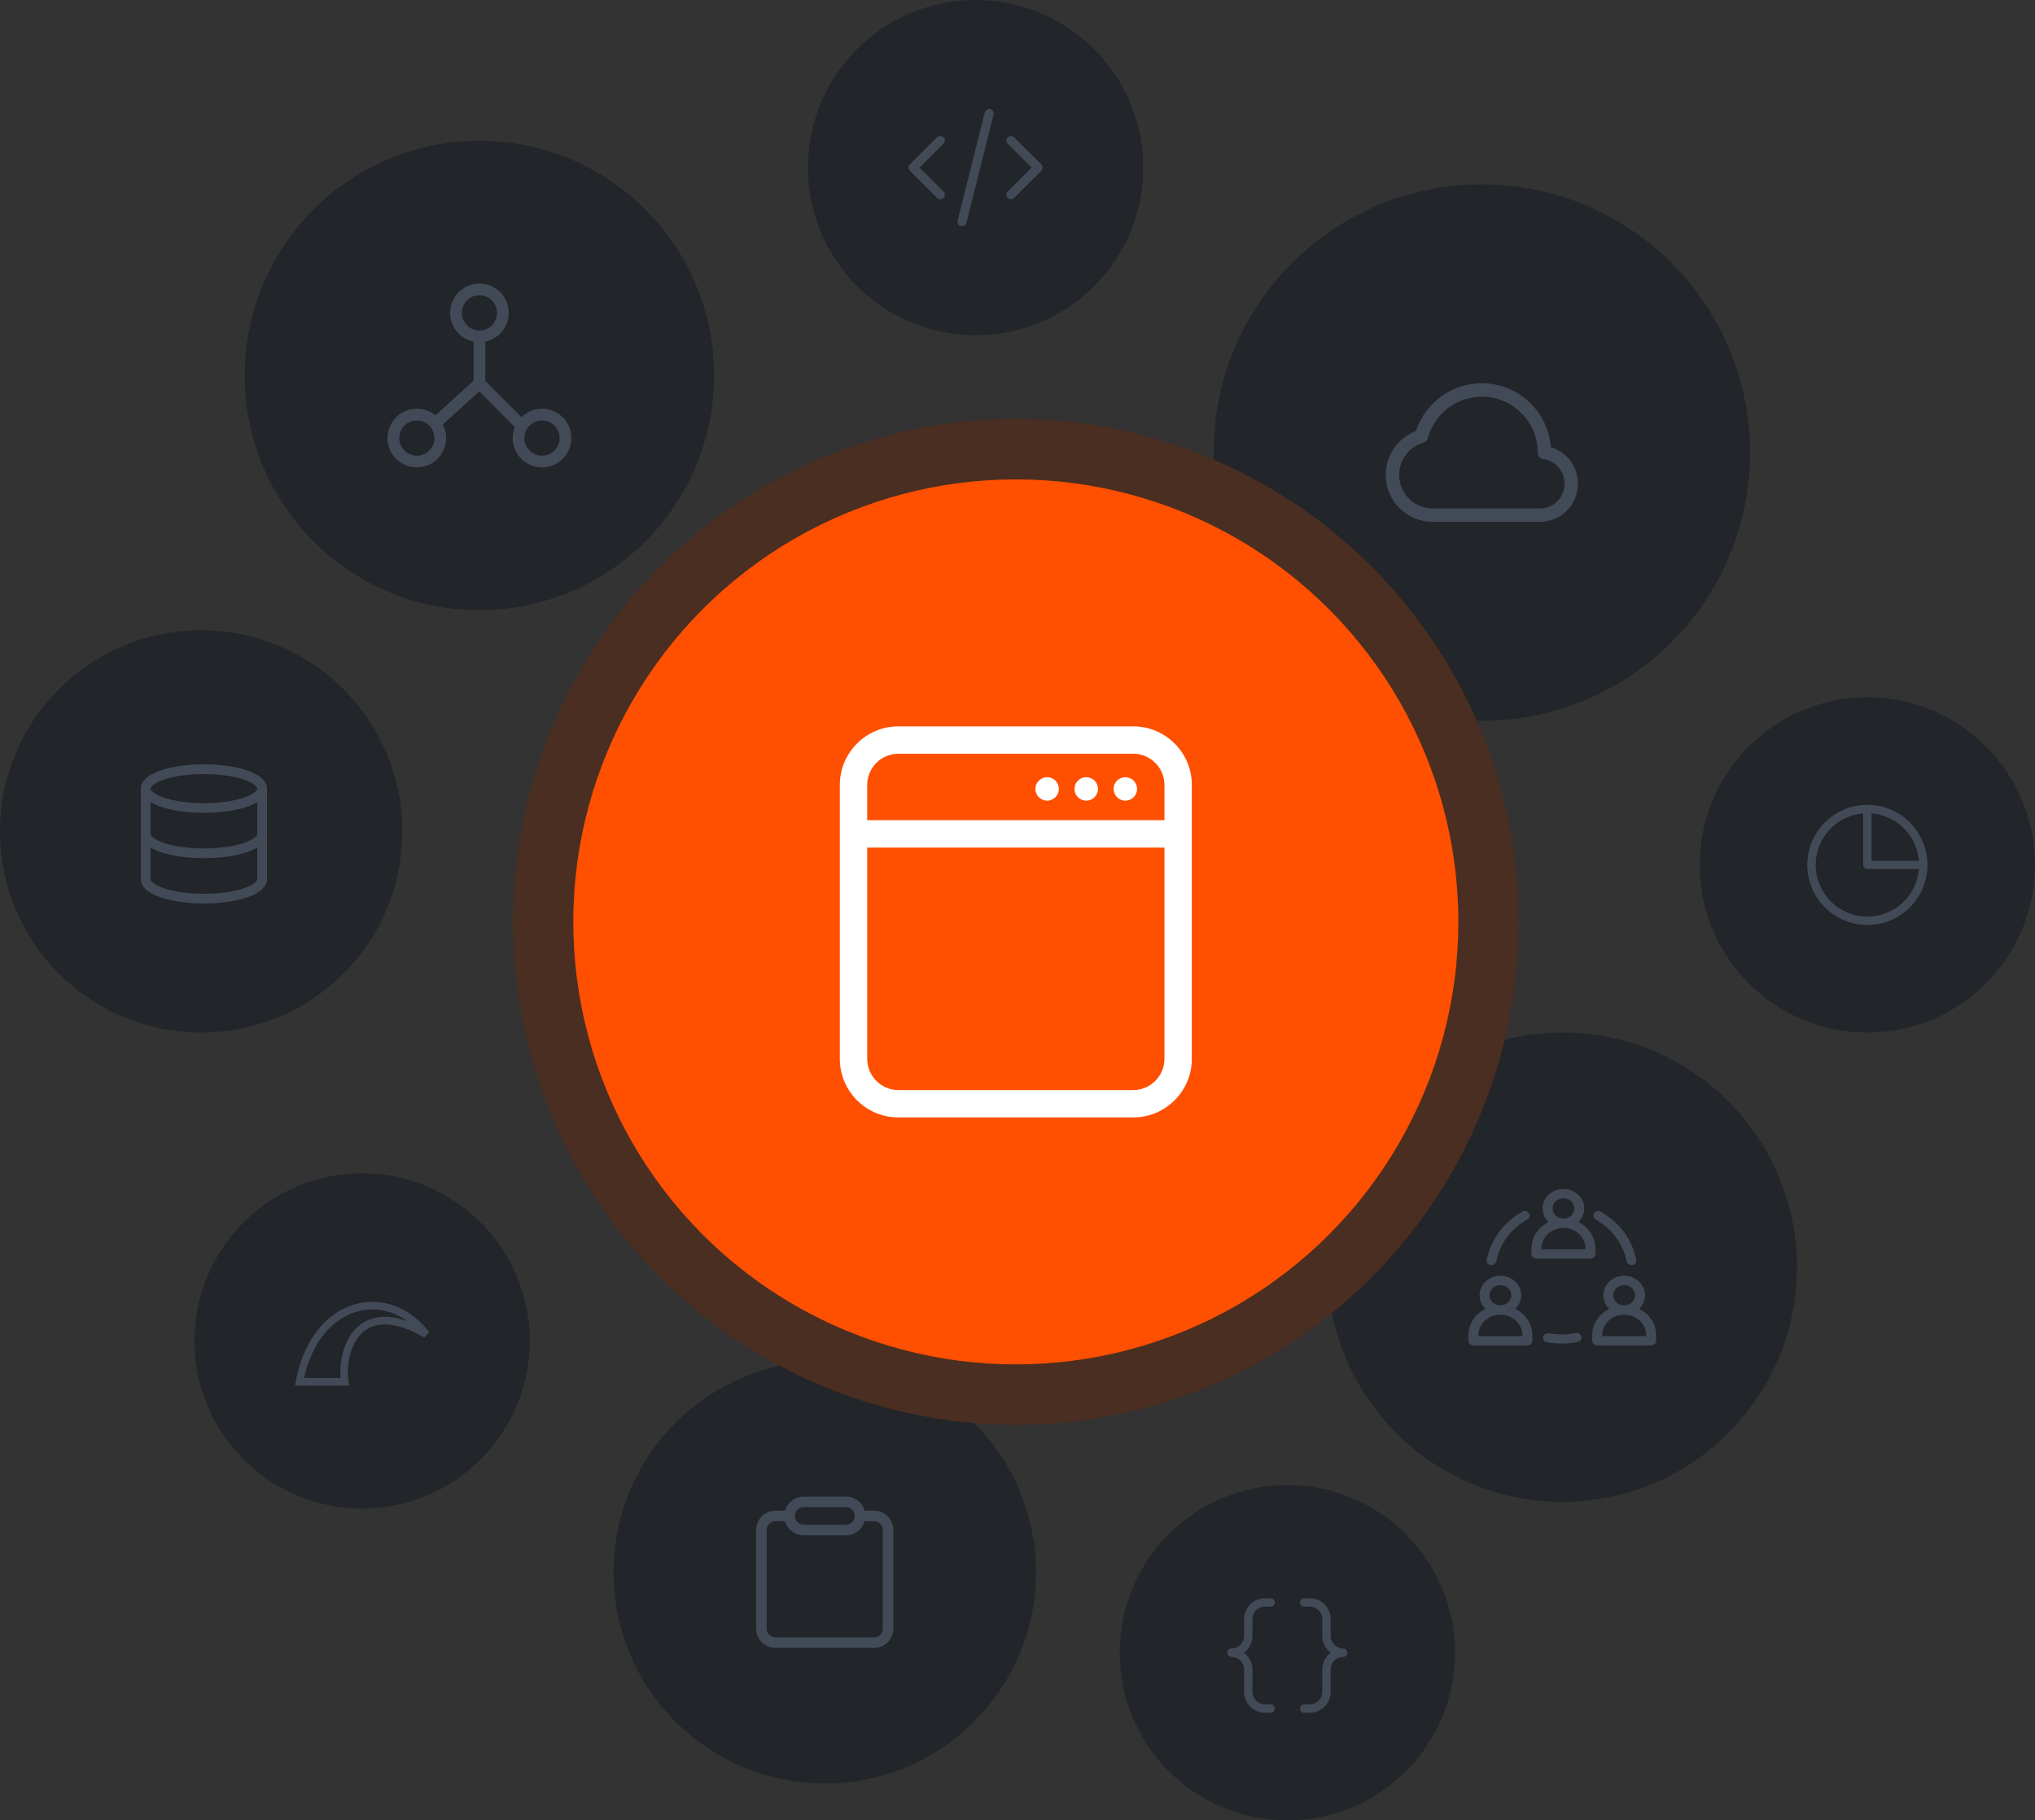
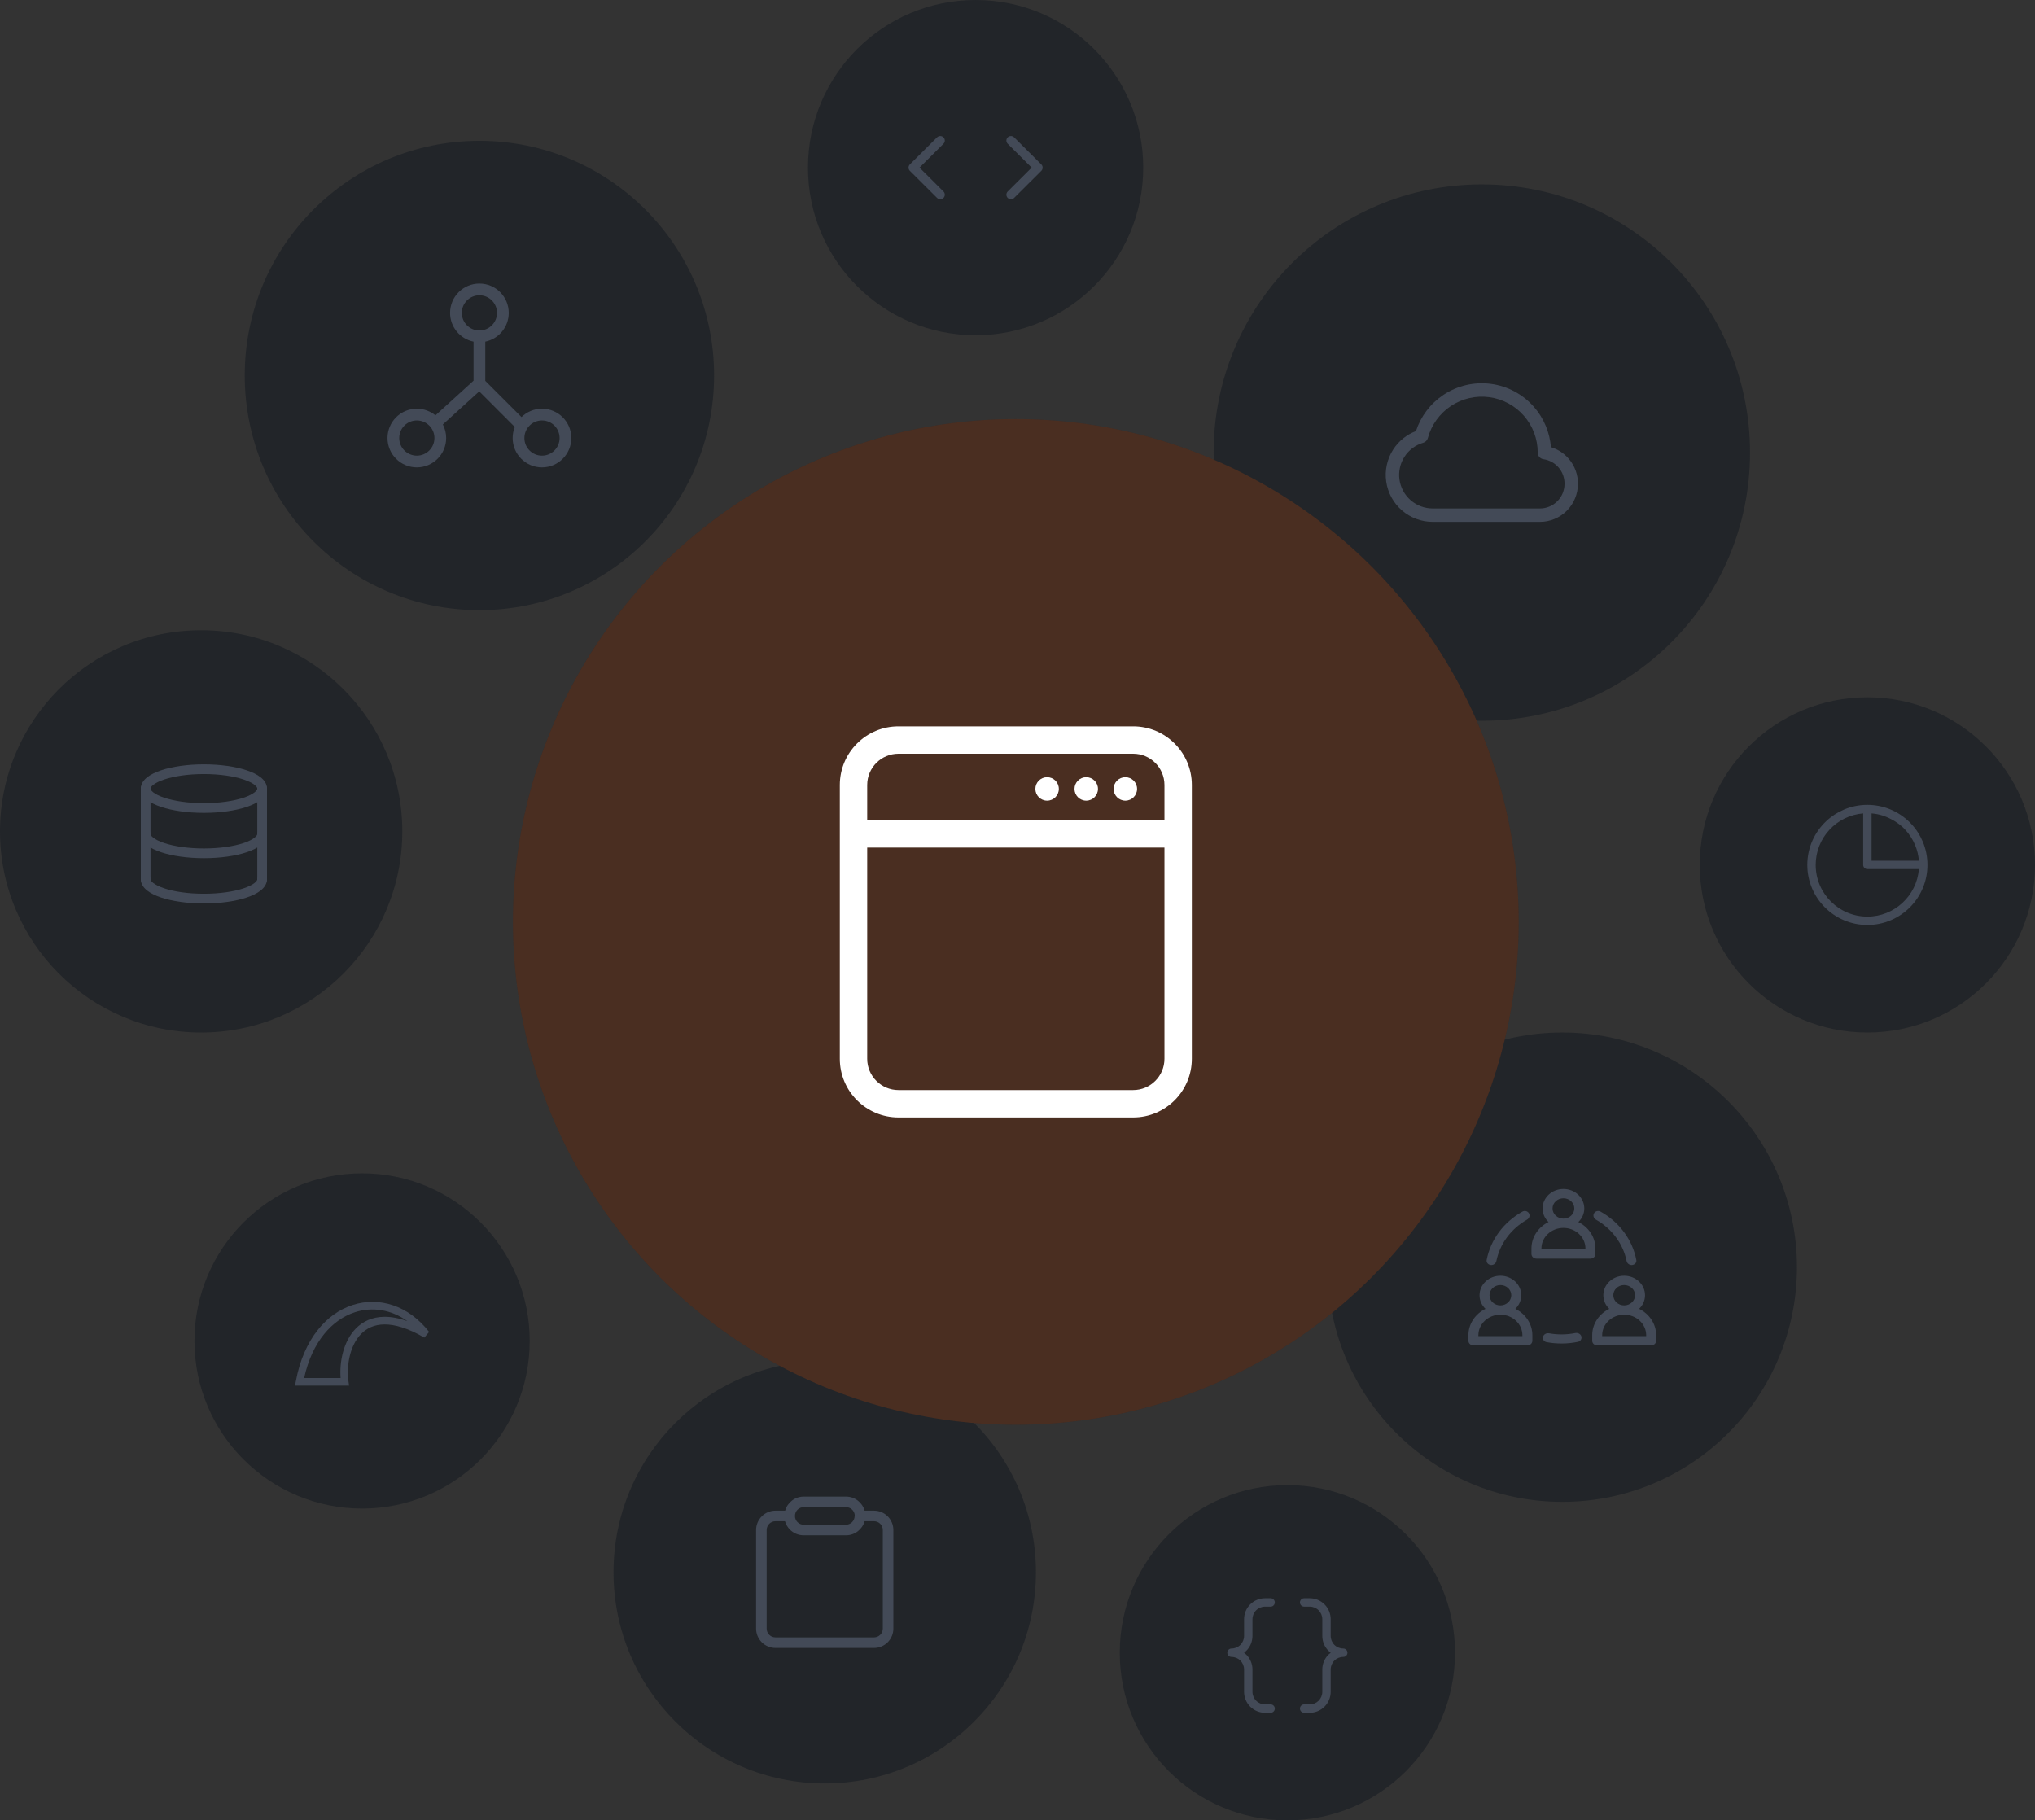
<svg xmlns="http://www.w3.org/2000/svg" width="607" height="543" viewBox="0 0 607 543" fill="none">
  <rect x="0" y="0" width="607" height="543" fill="#333333" stroke="none" />
  <circle cx="246" cy="469" r="63" fill="#222529" />
  <path fill-rule="evenodd" clip-rule="evenodd" d="M234.185 450.625C234.87 448.201 237.099 446.425 239.742 446.425H252.342C254.986 446.425 257.214 448.201 257.9 450.625H260.7C262.232 450.625 263.701 451.233 264.784 452.317C265.867 453.4 266.475 454.868 266.475 456.4V485.8C266.475 487.332 265.867 488.801 264.784 489.884C263.701 490.967 262.232 491.575 260.7 491.575H231.3C229.769 491.575 228.3 490.967 227.217 489.884C226.134 488.801 225.525 487.332 225.525 485.8V456.4C225.525 454.868 226.134 453.4 227.217 452.317C228.3 451.233 229.769 450.625 231.3 450.625H234.185ZM237.117 452.2C237.117 450.75 238.293 449.575 239.742 449.575H252.342C253.695 449.575 254.808 450.598 254.952 451.912C254.934 452.005 254.925 452.102 254.925 452.2C254.925 452.896 254.649 453.564 254.157 454.056C253.664 454.548 252.997 454.825 252.3 454.825H239.742C238.293 454.825 237.117 453.65 237.117 452.2ZM239.7 457.975C238.169 457.975 236.7 457.367 235.617 456.284C234.914 455.581 234.411 454.715 234.144 453.775H231.3C230.604 453.775 229.937 454.052 229.444 454.544C228.952 455.036 228.675 455.704 228.675 456.4V485.8C228.675 486.496 228.952 487.164 229.444 487.656C229.937 488.148 230.604 488.425 231.3 488.425H260.7C261.397 488.425 262.064 488.148 262.557 487.656C263.049 487.164 263.325 486.496 263.325 485.8V456.4C263.325 455.704 263.049 455.036 262.557 454.544C262.064 454.052 261.397 453.775 260.7 453.775H257.9C257.214 456.199 254.986 457.975 252.342 457.975H239.7Z" fill="#434A57" />
  <circle cx="143" cy="112" r="70" fill="#222529" />
  <g clip-path="url(#clip0_8148_958)">
    <path fill-rule="evenodd" clip-rule="evenodd" d="M134.251 93.333C134.251 88.501 138.168 84.583 143.001 84.583C147.833 84.583 151.751 88.501 151.751 93.333C151.751 97.567 148.745 101.098 144.751 101.908V113.609L155.551 124.409C157.129 122.867 159.287 121.917 161.667 121.917C166.5 121.917 170.417 125.834 170.417 130.667C170.417 135.499 166.5 139.417 161.667 139.417C156.835 139.417 152.917 135.499 152.917 130.667C152.917 129.496 153.147 128.379 153.564 127.359C153.518 127.321 153.473 127.281 153.43 127.237L142.943 116.751L132.092 126.616C132.726 127.827 133.084 129.205 133.084 130.667C133.084 135.499 129.166 139.417 124.334 139.417C119.501 139.417 115.584 135.499 115.584 130.667C115.584 125.834 119.501 121.917 124.334 121.917C126.438 121.917 128.369 122.66 129.879 123.897L141.251 113.559V101.908C137.257 101.098 134.251 97.567 134.251 93.333ZM143.001 98.583C145.9 98.583 148.251 96.233 148.251 93.333C148.251 90.434 145.9 88.083 143.001 88.083C140.101 88.083 137.751 90.434 137.751 93.333C137.751 96.233 140.101 98.583 143.001 98.583ZM124.334 125.417C121.434 125.417 119.084 127.767 119.084 130.667C119.084 133.566 121.434 135.917 124.334 135.917C127.233 135.917 129.584 133.566 129.584 130.667C129.584 127.767 127.233 125.417 124.334 125.417ZM156.417 130.667C156.417 127.767 158.768 125.417 161.667 125.417C164.567 125.417 166.917 127.767 166.917 130.667C166.917 133.566 164.567 135.917 161.667 135.917C158.768 135.917 156.417 133.566 156.417 130.667Z" fill="#434A57" />
  </g>
  <circle cx="466" cy="378" r="70" fill="#222529" />
  <path fill-rule="evenodd" clip-rule="evenodd" d="M460.12 360.476C460.12 362.056 460.795 363.488 461.891 364.535C458.865 366.029 456.803 368.998 456.803 372.416V374.058C456.803 374.825 457.469 375.446 458.29 375.446H474.391C475.213 375.446 475.878 374.825 475.878 374.058V372.416C475.878 368.997 473.816 366.028 470.79 364.535C471.885 363.488 472.56 362.056 472.56 360.476C472.56 357.268 469.776 354.667 466.34 354.667C462.905 354.667 460.12 357.268 460.12 360.476ZM466.34 363.508C464.547 363.508 463.094 362.151 463.094 360.476C463.094 358.801 464.547 357.444 466.34 357.444C468.133 357.444 469.587 358.801 469.587 360.476C469.587 362.151 468.133 363.508 466.34 363.508ZM459.777 372.416V372.669H472.905V372.416C472.905 369.031 469.966 366.286 466.341 366.286C462.715 366.286 459.777 369.031 459.777 372.416Z" fill="#434A57" />
  <path fill-rule="evenodd" clip-rule="evenodd" d="M478.242 386.363C478.242 387.943 478.917 389.375 480.013 390.422C476.987 391.916 474.925 394.884 474.925 398.303V399.945C474.925 400.712 475.59 401.333 476.412 401.333H492.513C493.334 401.333 494 400.712 494 399.945V398.303C494 394.884 491.938 391.915 488.912 390.422C490.007 389.375 490.682 387.942 490.682 386.363C490.682 383.154 487.897 380.553 484.462 380.553C481.027 380.553 478.242 383.154 478.242 386.363ZM484.462 389.395C482.669 389.395 481.215 388.037 481.215 386.363C481.215 384.688 482.669 383.331 484.462 383.331C486.255 383.331 487.709 384.688 487.709 386.363C487.709 388.037 486.255 389.395 484.462 389.395ZM477.898 398.556V398.303C477.898 394.917 480.837 392.173 484.462 392.173C488.088 392.173 491.026 394.917 491.026 398.303V398.556H477.898Z" fill="#434A57" />
  <path fill-rule="evenodd" clip-rule="evenodd" d="M439.487 401.333C438.666 401.333 438 400.712 438 399.945V398.303C438 394.884 440.062 391.916 443.088 390.422C441.992 389.375 441.317 387.943 441.317 386.363C441.317 383.154 444.102 380.553 447.537 380.553C450.973 380.553 453.757 383.154 453.757 386.363C453.757 387.942 453.082 389.375 451.987 390.422C455.013 391.915 457.075 394.884 457.075 398.303V399.945C457.075 400.712 456.41 401.333 455.588 401.333H439.487ZM440.974 398.303V398.556H454.102V398.303C454.102 394.917 451.163 392.173 447.538 392.173C443.912 392.173 440.974 394.917 440.974 398.303ZM447.537 389.395C445.744 389.395 444.291 388.037 444.291 386.363C444.291 384.688 445.744 383.331 447.537 383.331C449.33 383.331 450.784 384.688 450.784 386.363C450.784 388.037 449.33 389.395 447.537 389.395Z" fill="#434A57" />
  <path d="M488.083 375.854C488.225 376.593 487.646 377.267 486.848 377.352C486.049 377.437 485.333 376.899 485.184 376.162C484.672 373.629 483.597 371.22 482.021 369.091C480.446 366.963 478.413 365.172 476.057 363.829C475.371 363.438 475.086 362.623 475.453 361.955C475.82 361.288 476.7 361.02 477.39 361.405C480.17 362.956 482.568 365.049 484.416 367.546C486.264 370.043 487.512 372.877 488.083 375.854Z" fill="#434A57" />
  <path d="M444.674 377.352C443.875 377.267 443.297 376.593 443.438 375.854C444.009 372.877 445.258 370.043 447.106 367.546C448.954 365.049 451.351 362.956 454.132 361.405C454.822 361.02 455.702 361.288 456.069 361.955C456.436 362.623 456.15 363.438 455.464 363.829C453.109 365.172 451.075 366.963 449.5 369.091C447.925 371.22 446.849 373.629 446.337 376.162C446.188 376.899 445.473 377.437 444.674 377.352Z" fill="#434A57" />
  <path d="M461.302 400.355C460.513 400.207 460.054 399.457 460.262 398.732C460.47 398.007 461.268 397.582 462.057 397.723C464.638 398.183 467.291 398.158 469.862 397.649C470.648 397.493 471.455 397.902 471.679 398.623C471.903 399.344 471.459 400.103 470.675 400.266C467.591 400.905 464.398 400.935 461.302 400.355Z" fill="#434A57" />
  <circle cx="442" cy="135" r="80" fill="#222529" />
  <path fill-rule="evenodd" clip-rule="evenodd" d="M444.186 118.47C440.178 117.94 436.114 118.885 432.751 121.128C429.388 123.372 426.955 126.762 425.905 130.666C425.724 131.34 425.204 131.871 424.534 132.067C422.223 132.741 420.233 134.226 418.929 136.249C417.625 138.272 417.094 140.698 417.435 143.081C417.775 145.464 418.964 147.644 420.782 149.221C422.6 150.798 424.927 151.667 427.334 151.667H459.334C461.279 151.667 463.144 150.894 464.519 149.519C465.895 148.144 466.667 146.278 466.667 144.333V144.313L466.667 144.313C466.686 142.536 466.058 140.814 464.902 139.465C463.746 138.116 462.14 137.233 460.382 136.979C459.397 136.837 458.667 135.994 458.667 134.999C458.669 130.956 457.201 127.051 454.537 124.01C451.873 120.969 448.194 119 444.186 118.47ZM430.531 117.801C434.701 115.019 439.741 113.847 444.711 114.504C449.68 115.162 454.242 117.603 457.545 121.374C460.493 124.738 462.26 128.956 462.605 133.386C464.667 134.008 466.522 135.209 467.939 136.862C469.724 138.944 470.693 141.602 470.667 144.343C470.665 147.346 469.471 150.224 467.348 152.347C465.222 154.473 462.34 155.667 459.334 155.667H427.334C423.964 155.667 420.707 154.451 418.161 152.243C415.615 150.035 413.951 146.983 413.475 143.647C412.998 140.31 413.741 136.914 415.567 134.082C417.19 131.564 419.572 129.641 422.353 128.583C423.789 124.183 426.664 120.381 430.531 117.801Z" fill="#434A57" />
  <circle cx="108" cy="400" r="50" fill="#222529" />
  <path fill-rule="evenodd" clip-rule="evenodd" d="M128 397.309C121.894 389.425 113.104 386.707 105.198 389.266C97.301 391.822 90.556 399.549 88.25 411.986L88 413.333H104.125L103.943 412.036C103.297 407.434 104.326 401.375 107.711 397.911C109.366 396.216 111.619 395.1 114.649 395.073C117.713 395.045 121.637 396.132 126.57 399L128 397.309ZM101.594 411.061H90.715C93.122 400.067 99.2 393.592 105.875 391.432C111.018 389.767 116.664 390.61 121.518 394.099C118.972 393.189 116.682 392.782 114.63 392.8C111.007 392.833 108.194 394.193 106.128 396.308C102.411 400.113 101.226 406.215 101.594 411.061Z" fill="#434A57" />
  <circle cx="60" cy="248" r="60" fill="#222529" />
  <path d="M44.895 235.238C44.895 234.439 44.247 233.791 43.448 233.791C42.648 233.791 42 234.439 42 235.238V262.262C42 263.061 42.648 263.709 43.448 263.709C44.247 263.709 44.895 263.061 44.895 262.262V235.238Z" fill="#434A57" />
  <path d="M79.639 235.238C79.639 234.439 78.991 233.791 78.192 233.791C77.392 233.791 76.744 234.439 76.744 235.238V262.262C76.744 263.061 77.392 263.709 78.192 263.709C78.991 263.709 79.639 263.061 79.639 262.262V235.238Z" fill="#434A57" />
  <path fill-rule="evenodd" clip-rule="evenodd" d="M48.078 229.77C51.406 228.661 55.91 228 60.82 228C65.729 228 70.234 228.661 73.561 229.77C75.218 230.322 76.662 231.012 77.723 231.847C78.767 232.67 79.639 233.805 79.639 235.238C79.639 236.672 78.767 237.807 77.723 238.629C76.662 239.465 75.218 240.154 73.561 240.706C70.234 241.816 65.729 242.477 60.82 242.477C55.91 242.477 51.406 241.816 48.078 240.706C46.422 240.154 44.977 239.465 43.917 238.629C42.873 237.807 42 236.672 42 235.238C42 233.805 42.873 232.67 43.917 231.847C44.977 231.012 46.422 230.322 48.078 229.77ZM45.709 234.121C44.995 234.684 44.895 235.073 44.895 235.238C44.895 235.404 44.995 235.793 45.709 236.355C46.407 236.905 47.506 237.464 48.994 237.96C51.954 238.946 56.135 239.581 60.82 239.581C65.505 239.581 69.686 238.946 72.646 237.96C74.133 237.464 75.233 236.905 75.931 236.355C76.645 235.793 76.744 235.404 76.744 235.238C76.744 235.073 76.645 234.684 75.931 234.121C75.233 233.571 74.133 233.013 72.646 232.517C69.686 231.53 65.505 230.895 60.82 230.895C56.135 230.895 51.954 231.53 48.994 232.517C47.506 233.013 46.407 233.571 45.709 234.121Z" fill="#434A57" />
  <path d="M43.448 260.814C44.247 260.814 44.895 261.462 44.895 262.262C44.895 262.434 44.997 262.823 45.704 263.384C46.397 263.932 47.49 264.49 48.973 264.985C51.925 265.971 56.105 266.605 60.82 266.605C65.534 266.605 69.715 265.971 72.667 264.985C74.15 264.49 75.243 263.932 75.936 263.384C76.643 262.823 76.744 262.434 76.744 262.262C76.744 261.462 77.392 260.814 78.192 260.814C78.991 260.814 79.639 261.462 79.639 262.262C79.639 263.692 78.776 264.827 77.734 265.653C76.677 266.49 75.237 267.18 73.583 267.732C70.262 268.841 65.757 269.5 60.82 269.5C55.883 269.5 51.378 268.841 48.056 267.732C46.403 267.18 44.962 266.49 43.906 265.653C42.864 264.827 42 263.692 42 262.262C42 261.462 42.648 260.814 43.448 260.814Z" fill="#434A57" />
  <path d="M44.895 248.75C44.895 247.95 44.247 247.302 43.448 247.302C42.648 247.302 42 247.95 42 248.75C42 250.18 42.864 251.315 43.906 252.141C44.962 252.978 46.403 253.668 48.056 254.22C51.378 255.329 55.883 255.988 60.82 255.988C65.757 255.988 70.262 255.329 73.583 254.22C75.237 253.668 76.677 252.978 77.734 252.141C78.776 251.315 79.639 250.18 79.639 248.75C79.639 247.95 78.991 247.302 78.192 247.302C77.392 247.302 76.744 247.95 76.744 248.75C76.744 248.922 76.643 249.312 75.936 249.872C75.243 250.421 74.15 250.978 72.667 251.474C69.715 252.459 65.534 253.093 60.82 253.093C56.105 253.093 51.925 252.459 48.973 251.474C47.49 250.978 46.397 250.421 45.704 249.872C44.997 249.312 44.895 248.922 44.895 248.75Z" fill="#434A57" />
  <circle cx="303" cy="275" r="150" fill="#121519" />
  <circle cx="303" cy="275" r="150" fill="white" fill-opacity="0.05" />
  <circle cx="303" cy="275" r="150" fill="#FF6718" fill-opacity="0.2" />
-   <circle cx="303" cy="275" r="132" fill="#FF4F00" />
  <path d="M312.333 238.834C314.266 238.834 315.833 237.267 315.833 235.334C315.833 233.401 314.266 231.834 312.333 231.834C310.4 231.834 308.833 233.401 308.833 235.334C308.833 237.267 310.4 238.834 312.333 238.834Z" fill="white" />
  <path d="M324 238.834C325.933 238.834 327.5 237.267 327.5 235.334C327.5 233.401 325.933 231.834 324 231.834C322.067 231.834 320.5 233.401 320.5 235.334C320.5 237.267 322.067 238.834 324 238.834Z" fill="white" />
  <path d="M339.167 235.334C339.167 237.267 337.6 238.834 335.667 238.834C333.734 238.834 332.167 237.267 332.167 235.334C332.167 233.401 333.734 231.834 335.667 231.834C337.6 231.834 339.167 233.401 339.167 235.334Z" fill="white" />
  <path fill-rule="evenodd" clip-rule="evenodd" d="M268 216.667C258.335 216.667 250.5 224.502 250.5 234.167V315.833C250.5 325.498 258.335 333.333 268 333.333H338C347.665 333.333 355.5 325.498 355.5 315.833V234.167C355.5 224.502 347.665 216.667 338 216.667H268ZM338 224.833H268C262.845 224.833 258.667 229.012 258.667 234.167V244.667H347.333V234.167C347.333 229.012 343.155 224.833 338 224.833ZM347.333 252.833H258.667V315.833C258.667 320.988 262.845 325.167 268 325.167H338C343.155 325.167 347.333 320.988 347.333 315.833V252.833Z" fill="white" />
  <circle cx="291" cy="50" r="50" fill="#222529" />
-   <path d="M296.369 34.178C296.55 33.455 296.108 32.722 295.382 32.541C294.655 32.36 293.919 32.8 293.738 33.523L285.631 65.822C285.45 66.545 285.892 67.278 286.618 67.459C287.345 67.64 288.081 67.2 288.262 66.477L296.369 34.178Z" fill="#434A57" />
  <path d="M281.421 40.971C281.95 41.498 281.95 42.353 281.421 42.881L274.274 50L281.421 57.12C281.95 57.647 281.95 58.502 281.421 59.03C280.891 59.557 280.033 59.557 279.503 59.03L271.397 50.955C270.868 50.428 270.868 49.573 271.397 49.045L279.503 40.971C280.033 40.443 280.891 40.443 281.421 40.971Z" fill="#434A57" />
  <path d="M300.579 40.971C301.109 40.443 301.967 40.443 302.497 40.971L310.603 49.045C311.132 49.573 311.132 50.428 310.603 50.955L302.497 59.03C301.967 59.557 301.109 59.557 300.579 59.03C300.05 58.502 300.05 57.647 300.579 57.12L307.726 50L300.579 42.881C300.05 42.353 300.05 41.498 300.579 40.971Z" fill="#434A57" />
  <circle cx="557" cy="258" r="50" fill="#222529" />
  <path fill-rule="evenodd" clip-rule="evenodd" d="M549.99 241.507C552.144 240.59 554.513 240.083 557.001 240.083C561.568 240.083 566.136 241.819 569.629 245.291C569.768 245.429 569.904 245.568 570.038 245.71C571.556 247.319 572.72 249.14 573.53 251.075C574.424 253.205 574.917 255.545 574.917 258C574.917 260.406 574.443 262.702 573.583 264.798C572.708 266.934 571.404 268.935 569.67 270.669C569.688 270.65 569.707 270.632 569.725 270.613C566.479 273.888 561.977 275.917 557.001 275.917C547.106 275.917 539.084 267.895 539.084 258C539.084 252.862 541.246 248.23 544.711 244.963C546.296 243.467 548.088 242.315 549.99 241.507ZM561.82 243.356C560.663 242.975 559.465 242.733 558.251 242.634V256.75H572.367C572.237 255.154 571.859 253.585 571.244 252.1C570.512 250.334 569.458 248.719 568.137 247.339C568.059 247.258 567.981 247.178 567.902 247.099C566.275 245.472 564.157 244.21 561.82 243.356ZM557.001 259.25H572.367C571.731 267.18 565.094 273.417 557.001 273.417C548.486 273.417 541.584 266.514 541.584 258C541.584 249.906 547.821 243.27 555.751 242.633V258C555.751 258.69 556.31 259.25 557.001 259.25Z" fill="#434A57" />
  <circle cx="384" cy="493" r="50" fill="#222529" />
  <path fill-rule="evenodd" clip-rule="evenodd" d="M372.915 478.581C374.087 477.408 375.676 476.75 377.334 476.75H379.001C379.691 476.75 380.251 477.31 380.251 478C380.251 478.69 379.691 479.25 379.001 479.25H377.334C376.339 479.25 375.386 479.645 374.682 480.348C373.979 481.052 373.584 482.005 373.584 483V488C373.584 489.658 372.926 491.247 371.753 492.419C371.543 492.63 371.319 492.824 371.084 493C371.319 493.176 371.543 493.37 371.753 493.581C372.926 494.753 373.584 496.342 373.584 498V504.667C373.584 505.661 373.979 506.615 374.682 507.318C375.386 508.022 376.339 508.417 377.334 508.417H379.001C379.691 508.417 380.251 508.976 380.251 509.667C380.251 510.357 379.691 510.917 379.001 510.917H377.334C375.676 510.917 374.087 510.258 372.915 509.086C371.742 507.914 371.084 506.324 371.084 504.667V498C371.084 497.005 370.689 496.052 369.986 495.348C369.282 494.645 368.329 494.25 367.334 494.25C366.644 494.25 366.084 493.69 366.084 493C366.084 492.31 366.644 491.75 367.334 491.75C368.329 491.75 369.282 491.355 369.986 490.652C370.689 489.948 371.084 488.995 371.084 488V483C371.084 481.342 371.742 479.753 372.915 478.581Z" fill="#434A57" />
  <path fill-rule="evenodd" clip-rule="evenodd" d="M387.75 478C387.75 477.31 388.31 476.75 389 476.75H390.667C392.324 476.75 393.914 477.408 395.086 478.581C396.258 479.753 396.917 481.342 396.917 483V488C396.917 488.995 397.312 489.948 398.015 490.652C398.718 491.355 399.672 491.75 400.667 491.75C401.357 491.75 401.917 492.31 401.917 493C401.917 493.69 401.357 494.25 400.667 494.25C399.672 494.25 398.718 494.645 398.015 495.348C397.312 496.052 396.917 497.005 396.917 498V504.667C396.917 506.324 396.258 507.914 395.086 509.086C393.914 510.258 392.324 510.917 390.667 510.917H389C388.31 510.917 387.75 510.357 387.75 509.667C387.75 508.976 388.31 508.417 389 508.417H390.667C391.661 508.417 392.615 508.022 393.318 507.318C394.022 506.615 394.417 505.661 394.417 504.667V498C394.417 496.342 395.075 494.753 396.247 493.581C396.458 493.37 396.681 493.176 396.917 493C396.681 492.824 396.458 492.63 396.247 492.419C395.075 491.247 394.417 489.658 394.417 488V483C394.417 482.005 394.022 481.052 393.318 480.348C392.615 479.645 391.661 479.25 390.667 479.25H389C388.31 479.25 387.75 478.69 387.75 478Z" fill="#434A57" />
  <defs>
    <clipPath id="clip0_8148_958">
      <rect width="56" height="56" fill="white" transform="translate(115 84)" />
    </clipPath>
  </defs>
</svg>